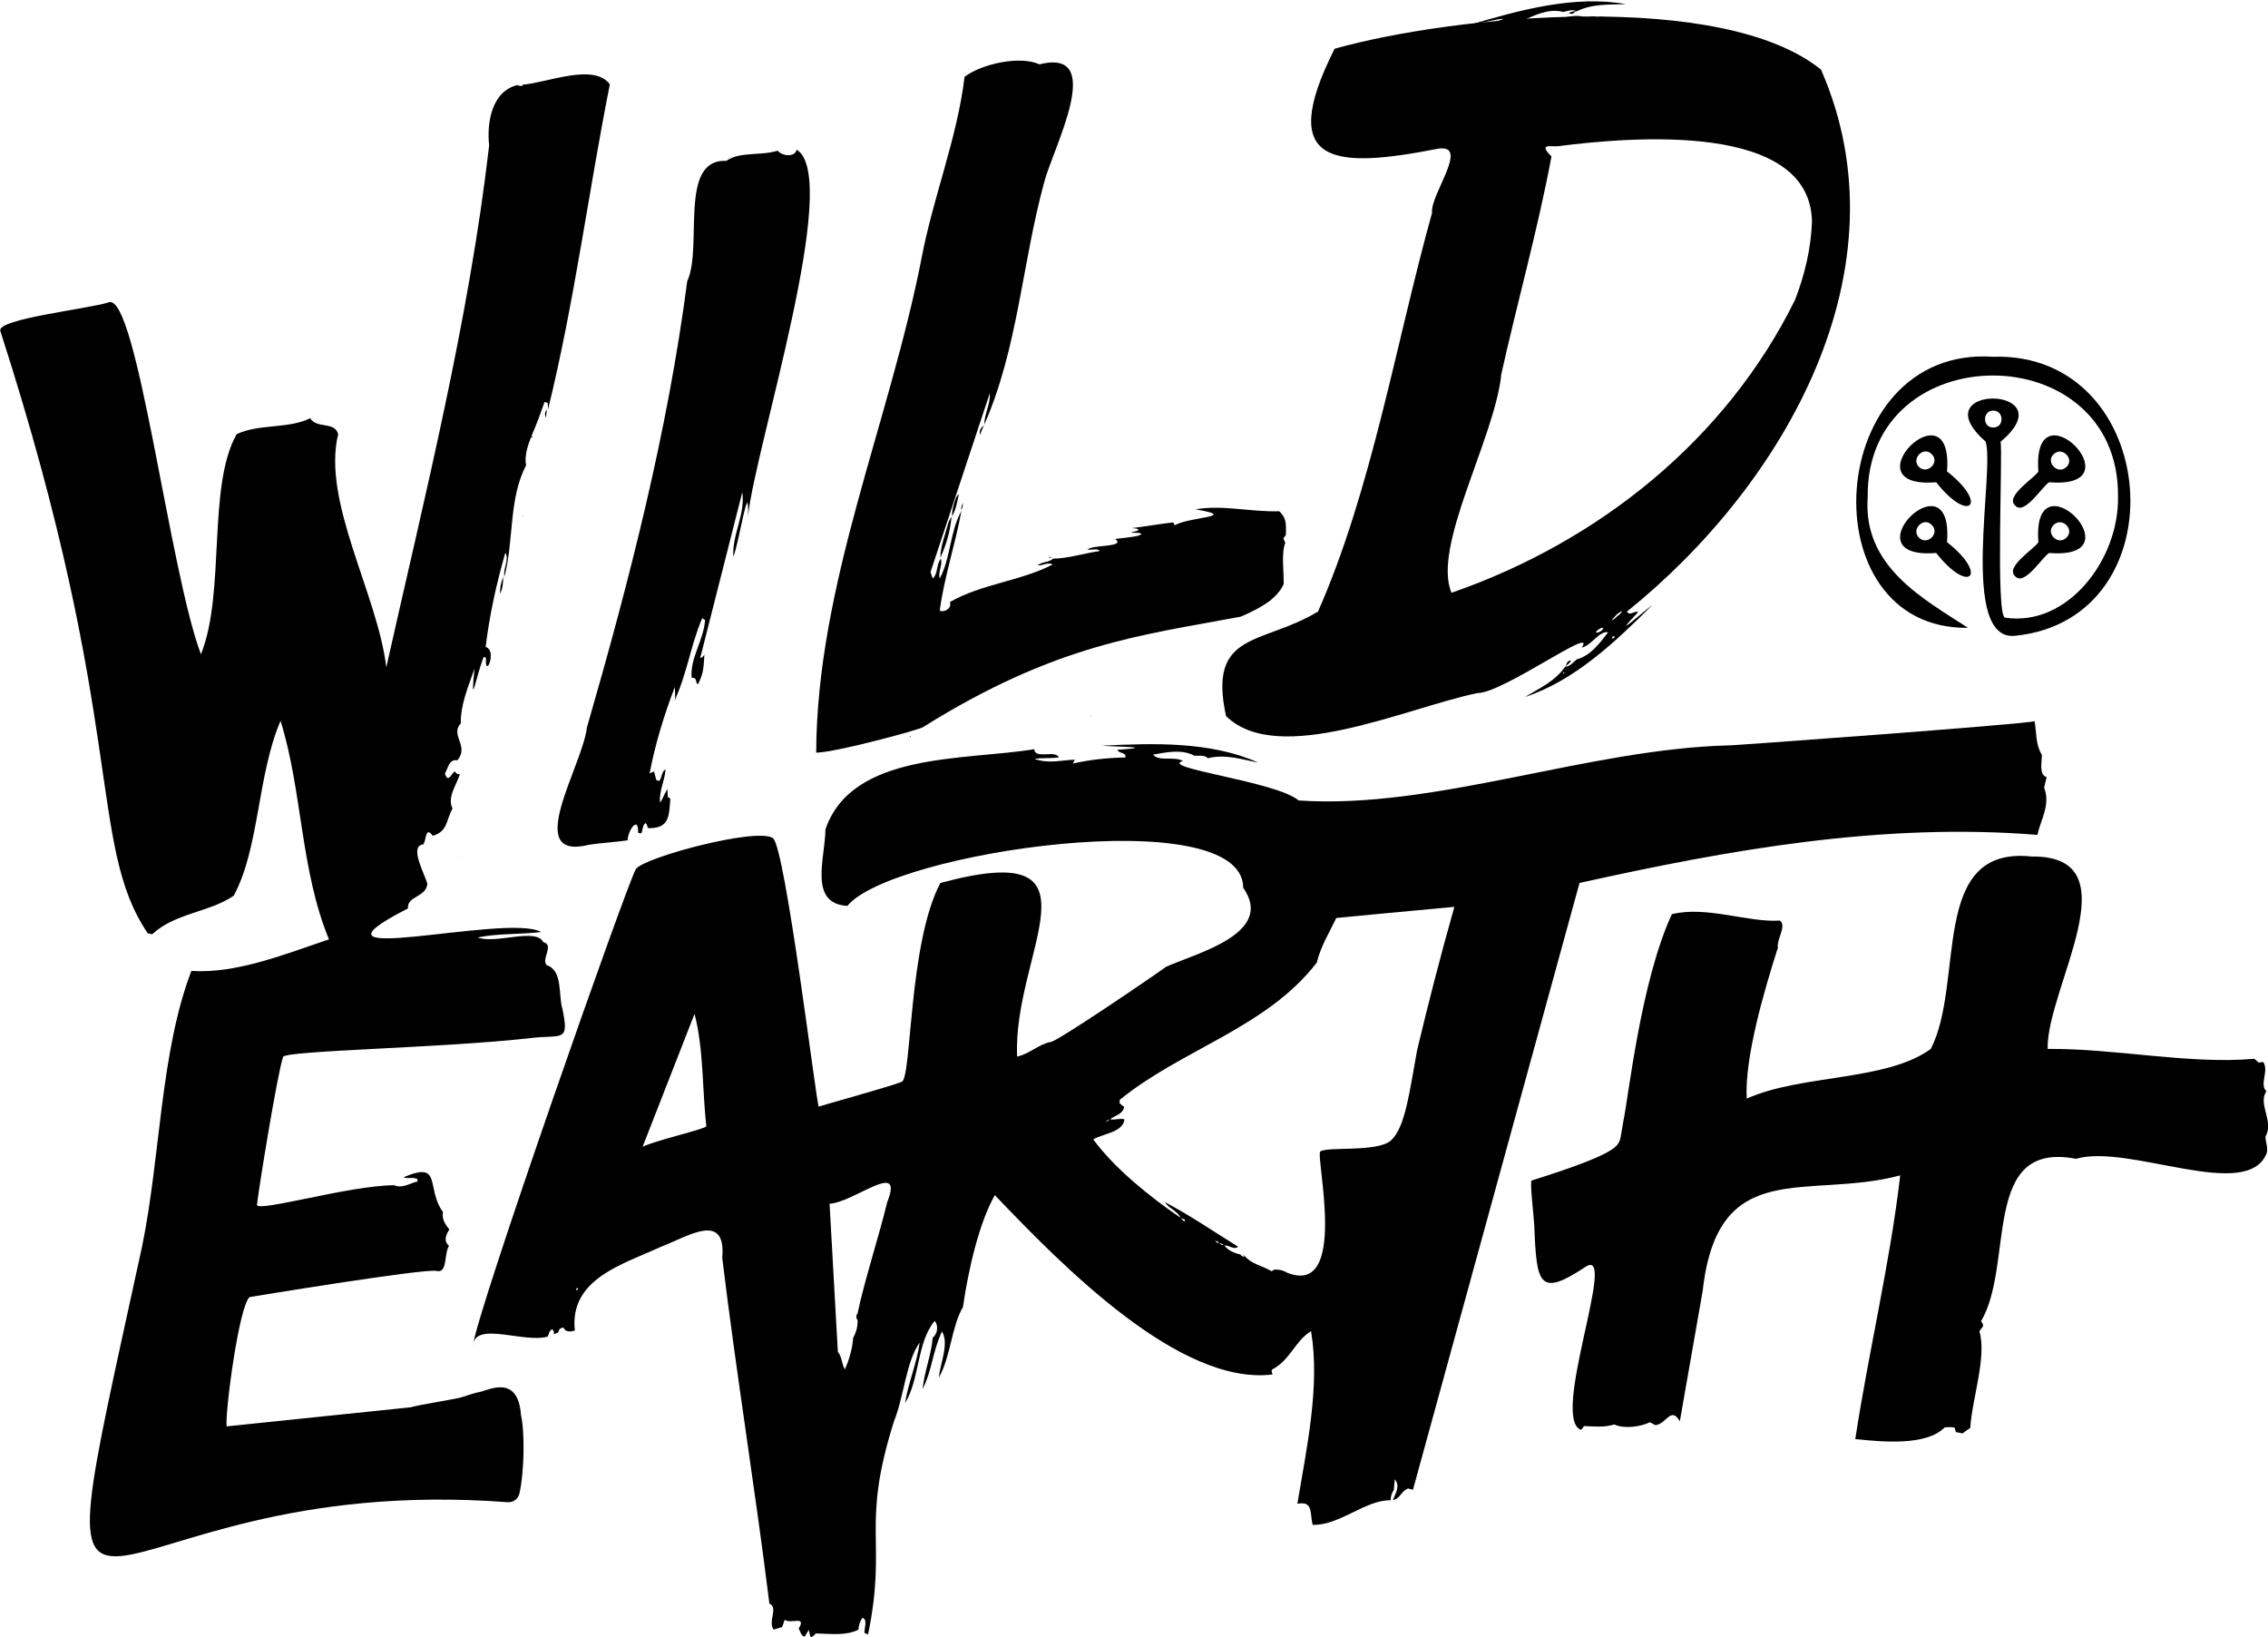
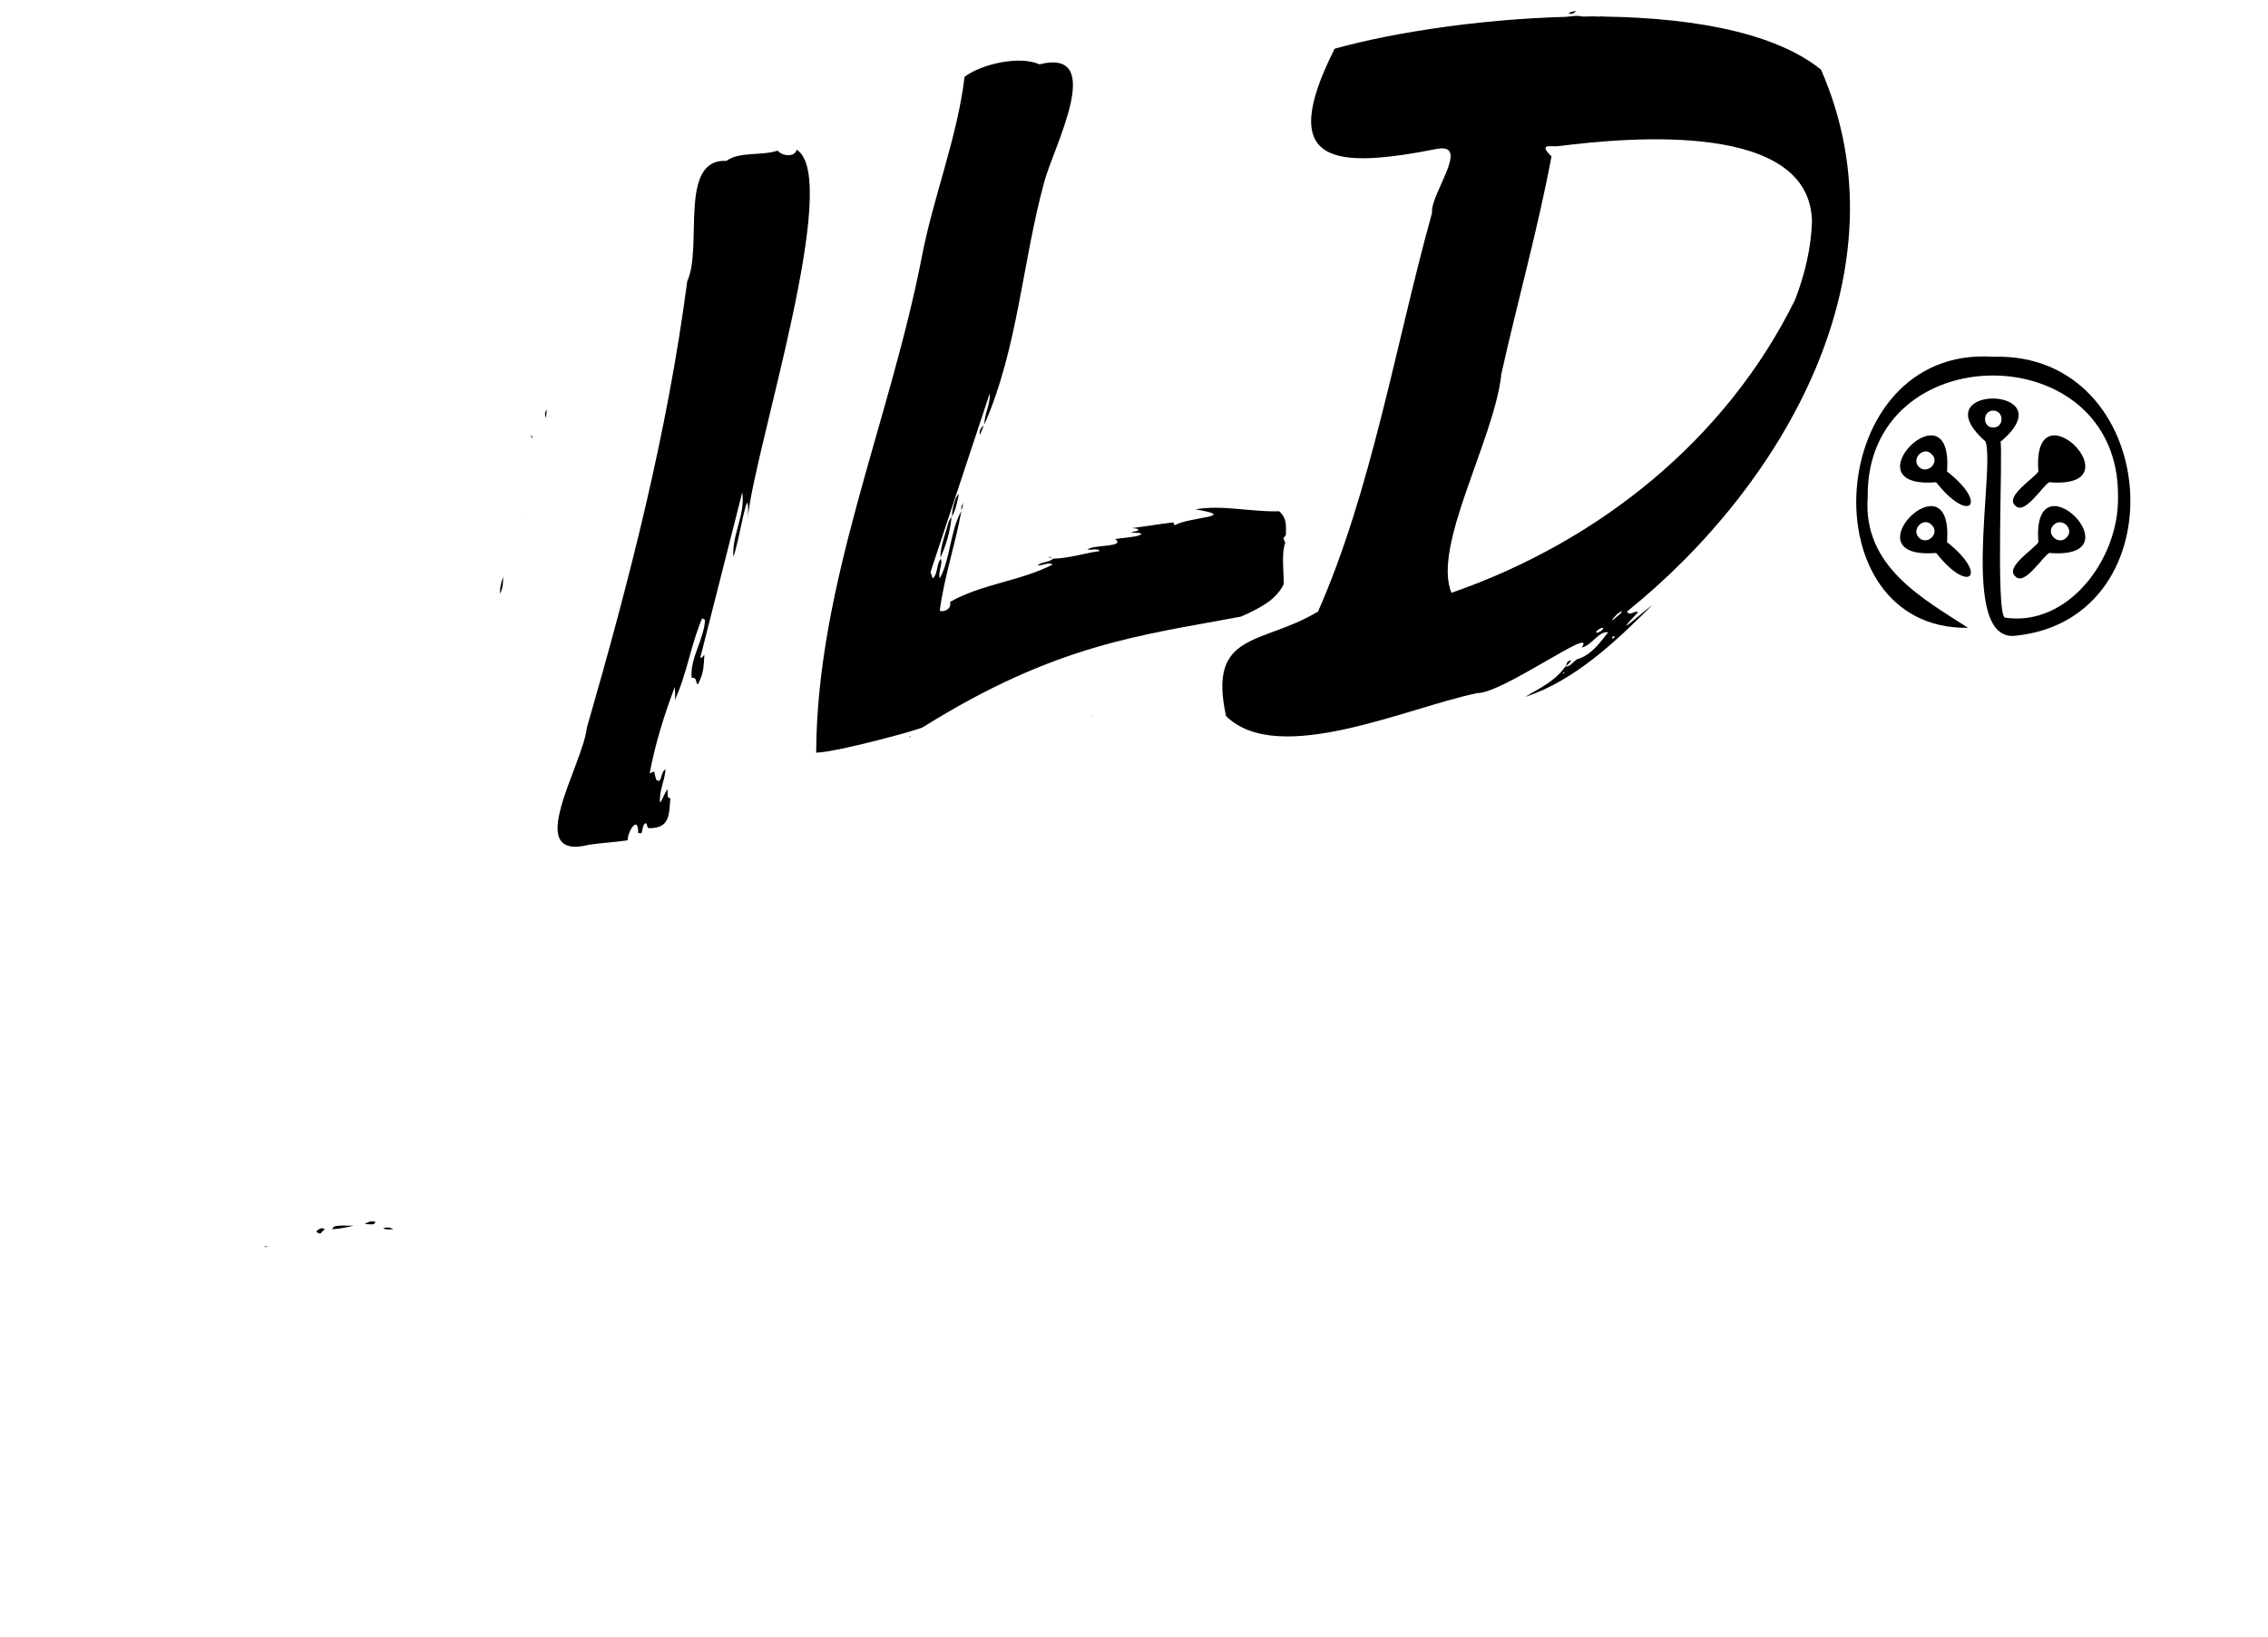
<svg xmlns="http://www.w3.org/2000/svg" viewBox="0 0 712.2 513.9">
  <title>Wild Earth</title>
  <g fill="#000">
    <path d="M104.4 385.9c-.1 0-.1 0-.2.1 0 0 .1 0 .2-.1-.1.1-.1.1 0 0z" />
    <path d="M104.8 385.1c-.2.3-.3.6-.5.8 2.3-.1 4.5-.6 6.8-1.1-2.1.1-4.2-.3-6.3.3zM114.5 384.3c1-.1 3.5.6 3.3-.8-1.7-.1-1.7-.1-3.3.8zM102 386c-.9-1-2 0-2.7.6.3.4.8.6 1.3.7.4-.5.8-1 1.4-1.3zM120.3 385.6c.9.6 2.2.2 3.2.4-.9-.8-2-.7-3.2-.4zM83.3 391.5c.2 0 .4-.1.7-.1-.4-.2-.6-.2-.9 0 0 .1.1.1.2.1z" />
-     <path d="M99.1 386.6c.1 0 .1 0 .2.1.1-.1-.2-.1-.2-.1zM97.4 386.5c.6 0 1.1.1 1.7.1-.9-.3-1-.3-1.7-.1zM104.2 386h-2c.6.6 1.3.6 2 0zM102.2 386c-.1 0-.1 0 0 0h-.1zM87.5 390.7v-.1c-.1 0-.3-.1-.3.1zM144.9 269.1l-.1.2h.1zM35.9 126.5c0 .1 0 .2.1.2v-.1l-.1-.1zM35.7 126.2c.1.1.2.2.3.4 0-.1-.1-.3-.1-.4-.1-.1-.2 0-.2 0zM128.1 299.1s-.1-.2-.2-.2v.1zM331.8 325.6c-.1 0-.1 0-.1.1.1 0 .1 0 .1-.1zM295.3 175.3c.1-.1.1-.1.1-.2-.1.1-.1.1-.1.2zM301.8 160.2v-.1c-.1.1-.1.1-.1.2.1 0 .1-.1.1-.1z" />
    <path d="M310.8 123.5c.3 3.2-1.7 6.4-1.7 9.8 10.6-24.2 11.9-50.9 18.8-76.1 2.8-10.8 19.7-42.3-1.5-37-6.1-2.8-18-.2-23.5 3.9C300.6 43.3 293 62 289.4 81c-10.1 51.7-32.9 102.5-33.1 155.3 6.8-.2 33-7.4 33.5-8 42.1-26.3 69-28.9 99.8-34.7 3.1-1.3 6.5-3 9.2-5 1.8-1.5 3.4-3.2 4.3-5.2.1-4-.8-9.5.5-13-.2-.5-.4-1-.6-1.4.3-.4.6-.7.8-1.1 0-2.9.4-5.1-2.1-7.4-8.7.3-17.9-2.1-26.3-.6 14.1 2.4-1.9 2.3-6.5 5-.2-.3-.3-.6-.5-.9-4.3.5-8.9 1.3-13 1.8 3 .1 2.6 1-.2 1.2 1.2.6 2.4-.1 3.3.7-1.4.7-1.4.7-8.3 1.5 3.4 2.7-6.8 1.7-8.7 3.3 1.1.3 3.4-.5 3.8.5-4.9.7-9.7 2.3-14.7 2.4l.1-.1h-.2c.1 0 .1.1.2.1-1.3 1.2-3.5.9-4.9 2.1 1.7.1 3.2-1.1 4.8-.3-9.9 5.2-22.4 6.1-32.3 11.8.7 1.9-1.7 3.4-3.2 2.7 1.4-10.6 4.9-20.8 6.8-31.3-3.6 6.4-3.4 15-6.8 21.2-.6-2 .9-4.1.4-6.2-1.6 1.7-.8 4.6-2.6 6.2-.2-.7-.5-1.3-.7-2m-2.7 13.6M233.1 154.5c1 7.1-3.3 13.4-2.8 20.3 1.8-4.5 5-25.8 4.6-12.7C237 140.8 264.5 56 250.2 47c-.7 2.5-4.6 2-6 .3-5.3 1.7-11.9.2-16.1 3.2-15.2-.7-7.3 27.1-12.3 37.8-6.2 47.5-18.2 94.1-31.5 140.1-1.3 11.9-20.5 42.1.7 36.8 3.8-.6 8.3-.8 12.1-1.4 0-2.9 3.4-8.1 3.3-2.3.3 0 .6.1 1 .1.5-1.1.3-2.5 1.3-3.2.8.4.3 1.5 1.1 1.6 6.3 0 6.3-3.6 6.7-9.3-.3-.2-.5-.3-.8-.5 0-.8-.1-1.5-.1-2.5-1 1.5-1.4 3-2.3 4.3-.5-3.3 1.5-7 1.7-10.5-1.4.9-1 2.5-2 3.7-.2-.1-.5-.2-.9-.3-.3-1-.5-1.9-.7-2.7-.5.2-1 .4-1.4.6 1.7-9.1 4.6-18.5 7.9-27.1.1 1.4.2 2.7 0 4.1 3.9-8.5 5-17.3 8.6-25.7.3.2.5.3.9.5-.3 6.2-4.8 12-4.2 18.2 2-.2 1 1.8 2 2 1.9-3.8 1.7-5.4 2-9.2-.4.3-.6 1-1.3.9" />
    <path d="M297.8 164.1c-.9 3.6-2.5 7.3-2.5 11 1.8-3.9 3.1-8.4 3.5-12.8-.5.5-.7 1.2-1 1.8zM298.9 162.4c0-.1 0-.1 0 0 .1-.1.1-.1.1-.2-.1 0-.1.1-.1.2zM301 155.2s.1-.1 0 0c.1-.1.1-.2.1-.2s-.1.1-.1.2z" />
    <path d="M300 156.8c-.6 1.7-1.1 3.5-1 5.3 1.2-2.2 1.6-4.6 2.1-7-.6.5-.9 1.1-1.1 1.7zM212 219.8c.1 0 .1-.1.1-.2-.1.1-.2.1-.1.2zM157 186.4c.9-1.6 1-3.4 1-5.3-.8 2.2-1 3.5-1 5.3zM158.1 181.1c0-.1.1-.2.1-.3-.2.1-.1.2-.1.3zM308.9 133.6c-1 .7-1.4 1.7-1.2 3M308.9 133.6s.1 0 0 0c.1-.1.1-.2.1-.3 0 .1-.1.2-.1.3zM341.2 172.4c.1 0 .2 0 .2-.1-.1 0-.1 0-.2.1zM171.4 131.2c.2-1 .2-1.8.3-2.6-.6.7-.7 1.5-.3 2.6zM171.7 128.6c.1-.1.1-.2.1-.3-.1.1-.1.2-.1.3zM234.9 162.4c.1-.1.1-.2.1-.3-.1.1-.1.2-.1.3zM302.5 157.8c-.1.1-.1.2-.1.3l.1-.1v-.2zM325.4 177.4c.1 0 .2 0 .3-.1-.1 0-.2.1-.3.1zM331 327.1c.1 0 .1 0 0 0zM205.6 241.9c0 .1-.1.1 0 0-.1.1-.1.1 0 .2v-.2zM209.2 241.2c0 .1-.1.1-.1.2l.1-.1zM210.6 250.6v0zM301.8 160.1c.5-.6.5-1.3.6-2-.5.5-.5 1.2-.6 2zM164.3 162.1v-.3l-.1.3zM329.2 175c.5 0 .8.1 1.2.1-.4-.2-.7-.4-1.2-.1zM285.9 231.5c0-.1.1-.2.1-.2-.1-.1-.2-.1-.3-.2-.1.2 0 .3.2.4zM166.8 136.5c0 .4 0 .8.2 1.1.3-.5 0-.8-.2-1.1zM210.5 225.6l.1-.1v-.1c-.1 0-.1.1-.1.2zM221.4 205.3l-.1.1v.1c.1-.1.1-.2.1-.2zM342.8 224.7l-.2.1v.1h.1zM399.9 239.1c-.1 0 0 0 0 0zM399.9 239.1h.1M396.4 396.7s0 .1 0 0h-.1M286.2 189.6c0 .2.1.3.2.6 2.5-4.3 3.9-9.4 3.1-14.2-2.5 3.9-2.4 9.1-3.3 13.6zM289.5 176c.1 0 0-.1 0-.2v.2c0-.1 0-.1 0 0z" />
-     <path d="M71.2 447.8c-.7-3.3 3.8-37.9 7.2-40.6 0 0 55.2-9.1 58.7-8.2s2.3-5.5 3.9-7.9c-1.7-1.4-1.1-3.3.1-5.1-1.3-1.7-2.4-3.2-2-5.5-5.5-7.5 0-16.2-12.4-10.9 1.5.6 3-.2 4.4.6v.7c-2.5.6-4.7 2.3-7.3 1.2l.1-.1h-.2s.1 0 .1.1c-13.9 0-43.4 8.7-43.1 6.1.5-4.8 6.4-41.2 8.2-46.4.7-2 50.5-2.8 77.7-5.9 9.8-1.2 12.3 1.6 10-9.2-1.3-4.3.2-12-4.9-13.7-1.9-1.8 2.5-6.4-1.1-7.2-2.2-4.7-15 .7-20.6-1.5 6.3-1.3 13.5-.9 19.9-1.7-10.5-6.1-80.4 12.3-41.8-7.4-.3-4 5.6-3.4 6.1-7.7-.7-2.9-5.9-11.9-1.3-12.4 1-1.1.6-6 3-2.7 4.7-1.4 4.1-4.7 6.2-8.6-1.8-3.5 1.4-7.6 2.3-10.8-.8.1-.8.1-1.6-.8-.9.5-1.1 1.8-2.2 2.1-.6-.4-.7-1-.9-1.5v.1c1-1.7 1.3-4.7 3.9-4.2 3.9-4.5-2.4-7.9 1.1-11.6-.1-6 2.4-11.6 4.3-17.2-1.3 13.3.3 3.2 2.8-3.5.2-.3.7 0 .8.2-.4 6.9 3.7-2.4-.1-3.5 1.2-9.9 3.4-20 6.2-29.6 1.3 2.3-.8 5-.3 7.5 3-11.2 1.3-24.5 6.8-34.9-.6-3.1.6-6.4 1.8-9.5l.1.1v-.1h-.1c1.5-3.3 2.7-6.8 4-10.4.4.1.6.2 1 .3 0 .7.1 1.3.1 2 8.3-33.7 12.7-68.4 19.4-102-4.9-6.8-19.4-.6-27.4.1.2.6-1.2.4-1.6.1-8 1.9-9.7 11.6-8.9 19-6.4 55.2-20.2 109.9-32.3 163.8-2.7-22.9-20.3-52.1-15.1-73.2-1.1-4.1-6.7-1.6-8.8-5-6.8 3.4-16.2 1.7-23.1 5-9.3 16.6-3.4 49.7-11.2 69.1C53.2 179.2 43 92.1 34.2 94.9c-6.4 2.1-35.3 5.2-34.1 9 40 123.9 27.2 161 46.3 189.1.4.1.9.2 1.4.3 7.2-6.7 17.8-6.8 25.6-12.1 8.1-15 7.4-38 14.7-54.9 6.9 22.2 6.2 46.8 15.2 68.6-12.9 4.3-28.9 10.9-43.2 9.9-9.8 25.6-9.7 58.5-15.5 86.6-35.3 162.2-20.6 70 114.8 80.2 1.8.1 3.3-1 3.7-2.7 1.6-7 1.7-19.6.5-24.6-.9-13.2-10.5-7.7-13-7.3-1.7.3-3.5 1-5.8 1.7-2.1.6-13.7 2.4-15.8 3.1m2.2-169l.1.2h-.2zM533.6 411.4l1.1-6.3c4.8-42.5 32.9-28.3 62-36.1-3.1 27.1-10 55.8-14.1 82.8 8.1.8 22.2 2.3 28.1-3.7 1 0 2-.2 3.1.1.1.4.2.9.4 1.4.7.1 1.4.3 2.1.4.8-.6 1.6-1.2 2.4-1.7.6-9.3 5.2-22.2 2.9-30.3.7-1.5 1.9-1.4.5-3.2 10.6-18.1-.2-56.8 29.8-51 16.6-4.9 53.8 13.8 59.9-1.8.5-1.8-.4-3.4-.4-5.2 2.8-4.7-2.5-10.2.3-14.2-2.3-2.2.9-6.4-1-9.2-.5.1-1 .1-1.4.2-.5-.4-.9-.8-1.4-1.2-20.5 1.8-43.8-3.3-64.9-3.1-.4-19.1 27.4-60.8-5-60.4-32.4-3.5-20.9 39.5-31.7 60.4-13.9 10.2-40.6 7.9-57.8 15.6-.7-12.8 5.5-34 9.8-47.4-.5-2.5 2.9-6.9.6-8.5-9.9.7-23-4.7-33.9-2-9.8 21.1-13.7 58-15.2 64.8-.1.5-.9 5.6-1.1 6.1-.9 2-1.2 4.4-27.7 12.7-.7.2.6 10.6.8 14.3.7 18.3 1.5 22.5 16.1 12.8 10.4-6.8-11.3 47.8-1.4 51.2.4-.4.6-.8.9-1.2 3.4.1 6.2.5 9.5-.5 3.1 1.4 8.1.8 11.2-.7.5.3 1 .5 1.7.9 3.4-.2 4.9-6.1 7.7-1.2m42.8-100.3l-.3-.1m46.8 85.2c0 .2 0 .2 0 0zM75.1 444.9v.1M260 501.7c0 .9.9.3.8-.3-.3 0-.7-.1-.8.3z" />
-     <path d="M496 277.2c47.3-10.5 95.1-19 143.8-15.1 1-4.8 4.2-9.4 2.1-14.8.2-1 .5-2.2.8-3.3-2.5-.8-1.5-4.8-1.5-7-2.1-3.5-1.6-6.8-2.3-10.6-1.8.9-98.1 7.9-95.9 7.6-44.4 1.1-92.6 20.2-135.2 17.3-7-6-44.2-10.2-36.3-12.4-2.9-1.6-7.6.3-9.4-2 4.1-.7 8.8-1.8 12.9.3l-.1.2.2-.1-.1-.1c1.4.2 3.2-.3 4.3.8 0 0-.1 0-.1.1h.2v-.1c5.6-1.3 10.4.4 15.7 1.4-15-6.7-33-6.1-49.2-5.3 5.7.4 17.6.4 5 1.3.3 1.2 2.9.7 2.5 2.4-5.6.1-11.2.7-16.5 1.9l.6-1.2c-4.3.1-8.2 1.4-12.7-.3 2.8-.3 5.3-.1 7.7-.4-1-2.5-7.6.7-7.7-2.6-21.8 3.6-57.3.8-65.6 25.2 0 8.7-5.5 23.3 6.9 24 13.6-16.9 124.2-33.1 124.3-5.7 10 14.3-14.3 20.4-24.2 24.8-5.1 3.7-35.3 24.2-36.3 23.6-3.8.8-6.7 3.8-10.5 4.6-1.5-32.8 29.6-69-24.1-54.5-10 18.8-9 61.1-12.1 62.4-2.9 1.3-25.4 7.5-26.1 7.8-.6.2-10.5-81.7-14.4-84.3-5.1-3.4-40.3 6-43 9.7-2.3 3.2-50.8 141.2-51.2 149.8.4-8.1 16-.8 23.5-3 .4-.9.5-1.9 1.4-2.3.6.5.6 1 .5 1.6.5-.2.9-.4 1.4-.6.2-.9.6-1.5 1.7-1.5.5 1.5 2.3 1.3 3.5.9-1.7-16.2 14.9-20.7 27.1-26.3 8.4-3.2 20.5-11.3 19.2 3.5 4.4 36.3 10.3 72.2 14.8 108.5 2.9 1.4-.5 5.4 1.3 8.2.9-.3 1.8-.5 2.7-.8.3-.8.6-1.6.8-2.3 1.8 1.5 7-1.5 4.4 2.8.6.9.7 2.3 1.9 2.5.4-.7.8-1.4 1.3-2.1.5 2.1.2 3.2 2.2 1.1 4.8.1 9.4.8 13.4-1.2 0-1.4.5-2.6 1.2-3.7 1.8.5.5 3.3.7 4.8.4.1.7.2 1.1.4 6.1-29.7-2.4-33.5 8.1-66.8 3.1-7.6 3.9-19.1 8.1-24.8-.9 6.5-3.6 12.7-4.6 19 4.6-7.4 3.7-19.1 9.3-25.8 1.3 1.4.9 4.2-.6 5.2-.4 5.2-2.6 10.6-3.2 16.2 3.1-6.1 3-11.4 6.1-18.1 2.3 3.8-.5 9.8-1 14.5 3.8-6.6 3.9-15.8 7.6-22.2 1.6-11.3 5-26.3 10-35.1 21.3 22.3 58.1 59.9 87.2 56.3-.1-.6-.4-.9-.2-1.5 5.9-3.1 7.2-9 12.3-12.1 2.9 17.1-1.4 36.8-4.3 54.2 5-1 3.9 2.9 4.8 6.6 8.4.3 16.6-7.9 24.5-7.7 0-1.2.3-2.3 1.1-3.4h.1l-.2-.1.3-3.1c1.8 2.2.2 4.4-.6 6.5 2.2-.2 2.7-3 4.8-3.6.4.1.9.2 1.5.4M181.2 405c-.6 0-.2-.6.2-.7 0 .1.1.2.1.3-.1.1-.1.4-.3.4zm36.9-86.7c2.9 11.1 2.4 23.8 3.7 35.3-1.1 1.1-14.9 4.1-20 6.4m58.7 17.9c7.7-.4 23.6-14.2 18.1-.5-2.3 9.7-7.3 25.2-9.3 34.9-.5.7-.6 1.4 0 2.1.1 2.1-.5 3.9-1.4 5.7 0 0 0-.1-.1-.1v.2l.1-.1c-.2 3.2-1.3 7-2.6 9.8-1-1.7-.9-4-2.2-5.5m94.6-114.3l.2.1-.2.1zm-9.3 41.4c-.3.4-.8.5-1.3.6.4-.3.8-.5 1.3-.6zm23.6 31.9c-.5 0-.8-.7-1.2-1 .4.2 1.8.4 1.2 1zm9.6 6.2c.5 0 1 .2 1.3.6-.6 0-1-.2-1.3-.6zm1.4.7c.5 0 .9.3 1.3.6-.5 0-1-.1-1.3-.6zm6.5 3.6c.5 0 1.1.1 1.3.7-.5-.1-1-.3-1.3-.7zm-.1-.1c-1.9-.4-3.9-1.3-4.9-2.8 1.5-.1 3 1.5 4.3.4-7.6-4.7-15-9.8-23-14 1.2 2 3.9 2.7 4.9 4.9-9.7-6.6-20.7-15.5-27.4-24.6 3-1.8 9.4-2.2 9.8-6.3-1.5-.4-2.9.3-4.5 0 1.5-1.3 4-1.5 4.4-3.9-.4-.3-.9-.7-1.4-1.1v-1.1c19.5-15.9 46.1-22.6 61.9-43.1 1.2-5.1 4.3-10.1 6.1-14 0 0 25.8-2.5 37.1-3.5-4.2 14.8-8.1 29.9-11.7 45-2.4 13-3.7 24.4-8.3 28.4-4.2 3.7-20.1 1.8-22.1 3.4-1.6 1.4 9.2 46.4-10.8 37.9l.1-.2-.2.1c-1.1-.6-2.3-.8-3.6-.7l-.1-.1.1.1c-.3.2-.5.3-.8.5-2.8-1.7-6.5-2.3-8.5-4.9m209.7-164.8M564.1 15.8l-.1-.3h-.2l.3.3zM372 169.4c-.3 0-.7.1-.6-.3.3 0 .6-.2.6.3zM471.3 118.1c.1-.1 0 0 0 0zM428.4 19.5c15.1.4 28.6-5.9 42.9-9.2 1.2-.8 2.8-1.2 4.2-1-1.1.4-1.8.7-2.3.8 10.3-.2 20.7-1.5 30.9.7 4 .5 17.4-2.2 24.3-.4.1-.1.2-.1.2-.1-8.2-5-48.3-.2-40.9-4.1-3.2-.9-7.3 2.1-9.6.3 3.8-1.7 8.1-3.9 12.6-2.8l-.1.2.1-.1h-.1c1.4-.2 3-1 4.4-.3l-.1.1h.2-.1c5.1-2.5 10.2-2.1 15.6-2.3-16.2-2.9-33.5 1.9-49.1 6.5 5.7-1 17.2-3.7 5.2 0 .6 1.1 3 0 3 1.8-5.4 1.4-10.8 3.3-15.6 5.7.1-.4.2-.9.3-1.3-4.1 1.1-7.6 3.3-12.4 2.7 2.7-.9 5.1-1.3 7.4-2.2-1.5-2.2-7.2 2.5-8.1-.7-6.9 2.5-13.8 5.1-20.9 7.4 2.7-1 5.3-1.4 8-1.7zm52.7-11.6c.3 0 .4.2.3.5-.8.2-2 .4-2.6 0 .7-.7 1.5-.7 2.3-.5zM510.8.9c-.1 0 0 0 0 0zM510.9 1c-.1-.1-.1-.1 0 0-.1 0-.1 0 0 0z" />
    <path d="M490.1 5.7c-.3 1.6 5.9 0 7.6-.1-2.3-1.3-5.1-.2-7.6.1zM454.1 9.4c.9-.2 1.8-.4 2.6-.6 0-.1 0-.1-.1-.2-.9.2-1.7.4-2.6.6.1.1.1.1.1.2zM492.6 4.2c1.1.3 1.3.2 2.4-.8-.8.2-1.7.2-2.4.8zM501.4 5.4c-1.1-.5-2.3 0-3.4.2 1.1.4 2.2 0 3.4-.2zM498 5.6c-.1 0-.2-.1-.2 0h.1zM459.5 10.8c.2.1 1.1.2.9-.2-.3-.2-.6.1-.9.2zM503.6 5.2c-.7 0-1.3.1-1.9.3.6.1 1.2.2 1.9-.3z" />
    <path d="M501.6 5.4h-.3c.1.1.2.1.3 0zM506 5.3l-.2.1h.2zM441.5 13.3l-.1.1v.1l.1-.2zM478.8 218.8c.1 0 .1 0 .1-.1 0 0 0 .1-.1.1z" />
    <path d="M571.9 22h.1C541.1-3.3 456.9 4.7 419.1 15.3c-18.6 36.9.1 37.7 32.4 31.4 10.3-1.7-2.5 14.5-1.8 20.1-11.5 41.4-18.9 86.9-35.9 125.4 0 0 0-.1-.1-.1-17.5 10.5-34.5 6-28.7 32.7 16.4 16.1 56.9-2.7 78.9-7.2 8.2 0 37.8-21.7 32.8-14.3 3.2-.7 5.4-5.3 8.3-4.8-2.6 3.3-5.3 7.2-9.8 8.5v-.2l-.1.2h.1c-1.2.8-2.1 2.3-3.7 2.3v-.1l-.1.1h.1c-3.3 4.7-8 6.7-12.6 9.5 15.6-5.1 28.6-17.5 40.1-29-4.5 3.5-13.3 11.5-4.6 2.4-1-.7-2.6 1.4-3.5-.2 49.6-39.9 88.3-107.5 61-170zm-80.7 189.3c-.1.2-.3.2-.4.1 0-.3.6-.6.4-.1zm77.2-192.4l.1.1c-.2-.1-.5-.2-.8-.3.2.1.4.2.7.2zm-66.7 179.7c-.3.1-.4 0-.5-.3.6-.6 1.5-1.3 2.3-1.2-.3.9-1 1.2-1.8 1.5zm4.9 1.8c-.4.2-.5-.3-.2-.5.6-.4 1 0 .2.5zm1.1-6.8c-.5.4-.9 1-1.6 1.1 1.8-2.1 1.8-2.1 3.3-2.9-.4.9-1.1 1.3-1.7 1.8zm56-99.5c-21.6 43.8-61.5 75.9-107.9 92-6.1-14.4 13.2-47.8 15.6-68.1l-.1.1c5.1-23 11.6-46 15.9-69-4.3-4.2-.2-3 2-3.2 23.5-3 79.3-7.7 79.8 23.7-.3 8.5-2.3 16.7-5.3 24.5zm7.5-73.1l-.1-.1c.1.1.2.3.3.4z" />
    <path d="M493.4 207.3c-1.1.2-1.3.4-1.7 1.9.5-.6 1.3-1 1.7-1.9zM625.8 112c-53.1-3.5-58.3 85.8-7.8 85.1-14-9.1-33.1-19.2-31.5-41-.7-50.9 79.3-51 78.6 0 .3 19.5-15.8 40.8-35.5 37.8-3-.8-.6-52.7-1.4-55.2 21.3-17.8-25.6-18.4-4.7-.1 3.1 8.7-8.5 62.9 9.3 61 52.4-5.3 46-89.3-7-87.6zm.1 16.9c3.5 0 3.5 5.4 0 5.3-3.4.1-3.4-5.3 0-5.3z" />
-     <path d="M632.8 158.7c2.9 3.3 8.7-6.3 10.7-7.3 28.3 2.3-5.6-31.7-3.4-3.4-1.1 2-10.6 7.8-7.3 10.7zm12.1-16.1c2.6-2.6 6.7 1.5 4 4-2.6 2.6-6.7-1.5-4-4z" />
+     <path d="M632.8 158.7c2.9 3.3 8.7-6.3 10.7-7.3 28.3 2.3-5.6-31.7-3.4-3.4-1.1 2-10.6 7.8-7.3 10.7zm12.1-16.1z" />
    <path d="M632.8 180.9c2.9 3.3 8.7-6.3 10.7-7.3 28.3 2.3-5.6-31.7-3.4-3.4-1.1 2-10.6 7.8-7.3 10.7zm12.1-16.1c2.6-2.6 6.7 1.4 4 4-2.6 2.6-6.7-1.4-4-4zM611.4 148c2.2-28.3-31.7 5.7-3.4 3.4 10.4 13.2 16.6 6.9 3.4-3.4zm-8.8-1.4c-2.6-2.6 1.5-6.7 4-4 2.7 2.5-1.4 6.5-4 4z" />
    <path d="M611.4 170.2c2.2-28.3-31.7 5.7-3.4 3.4 10.4 13.2 16.6 7 3.4-3.4zm-8.8-1.4c-2.6-2.6 1.5-6.7 4-4 2.7 2.6-1.4 6.6-4 4z" />
  </g>
</svg>